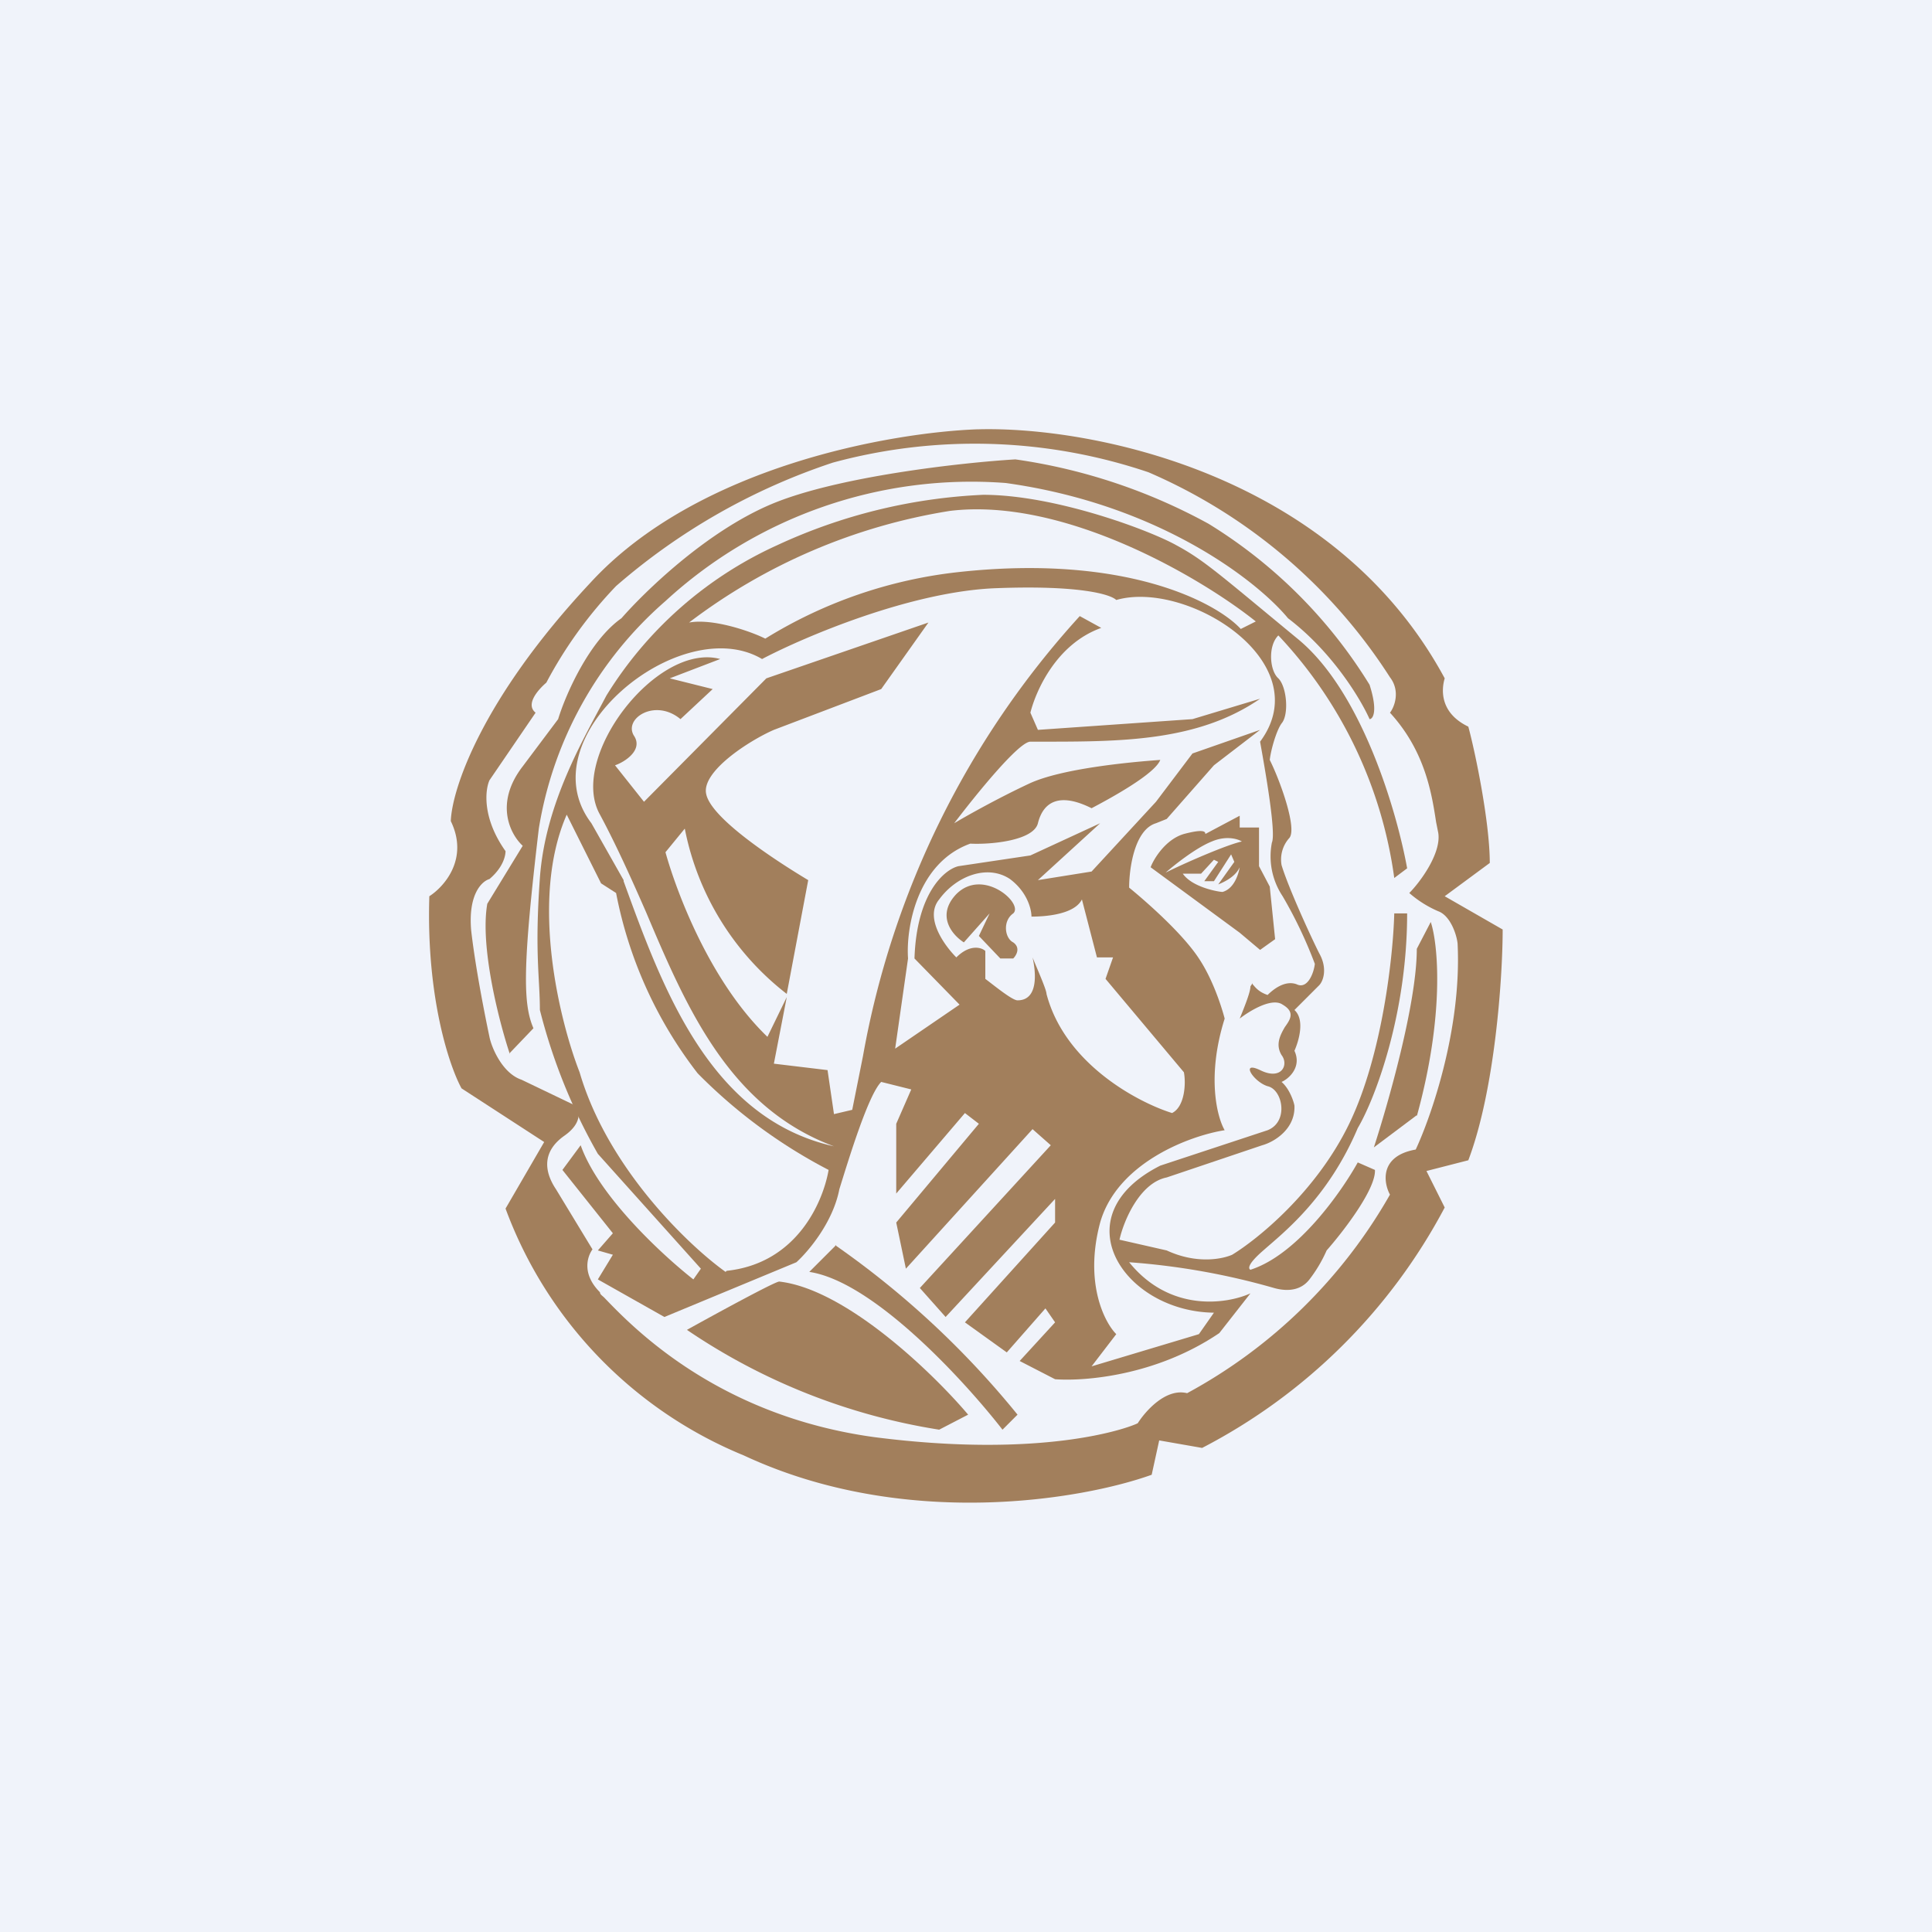
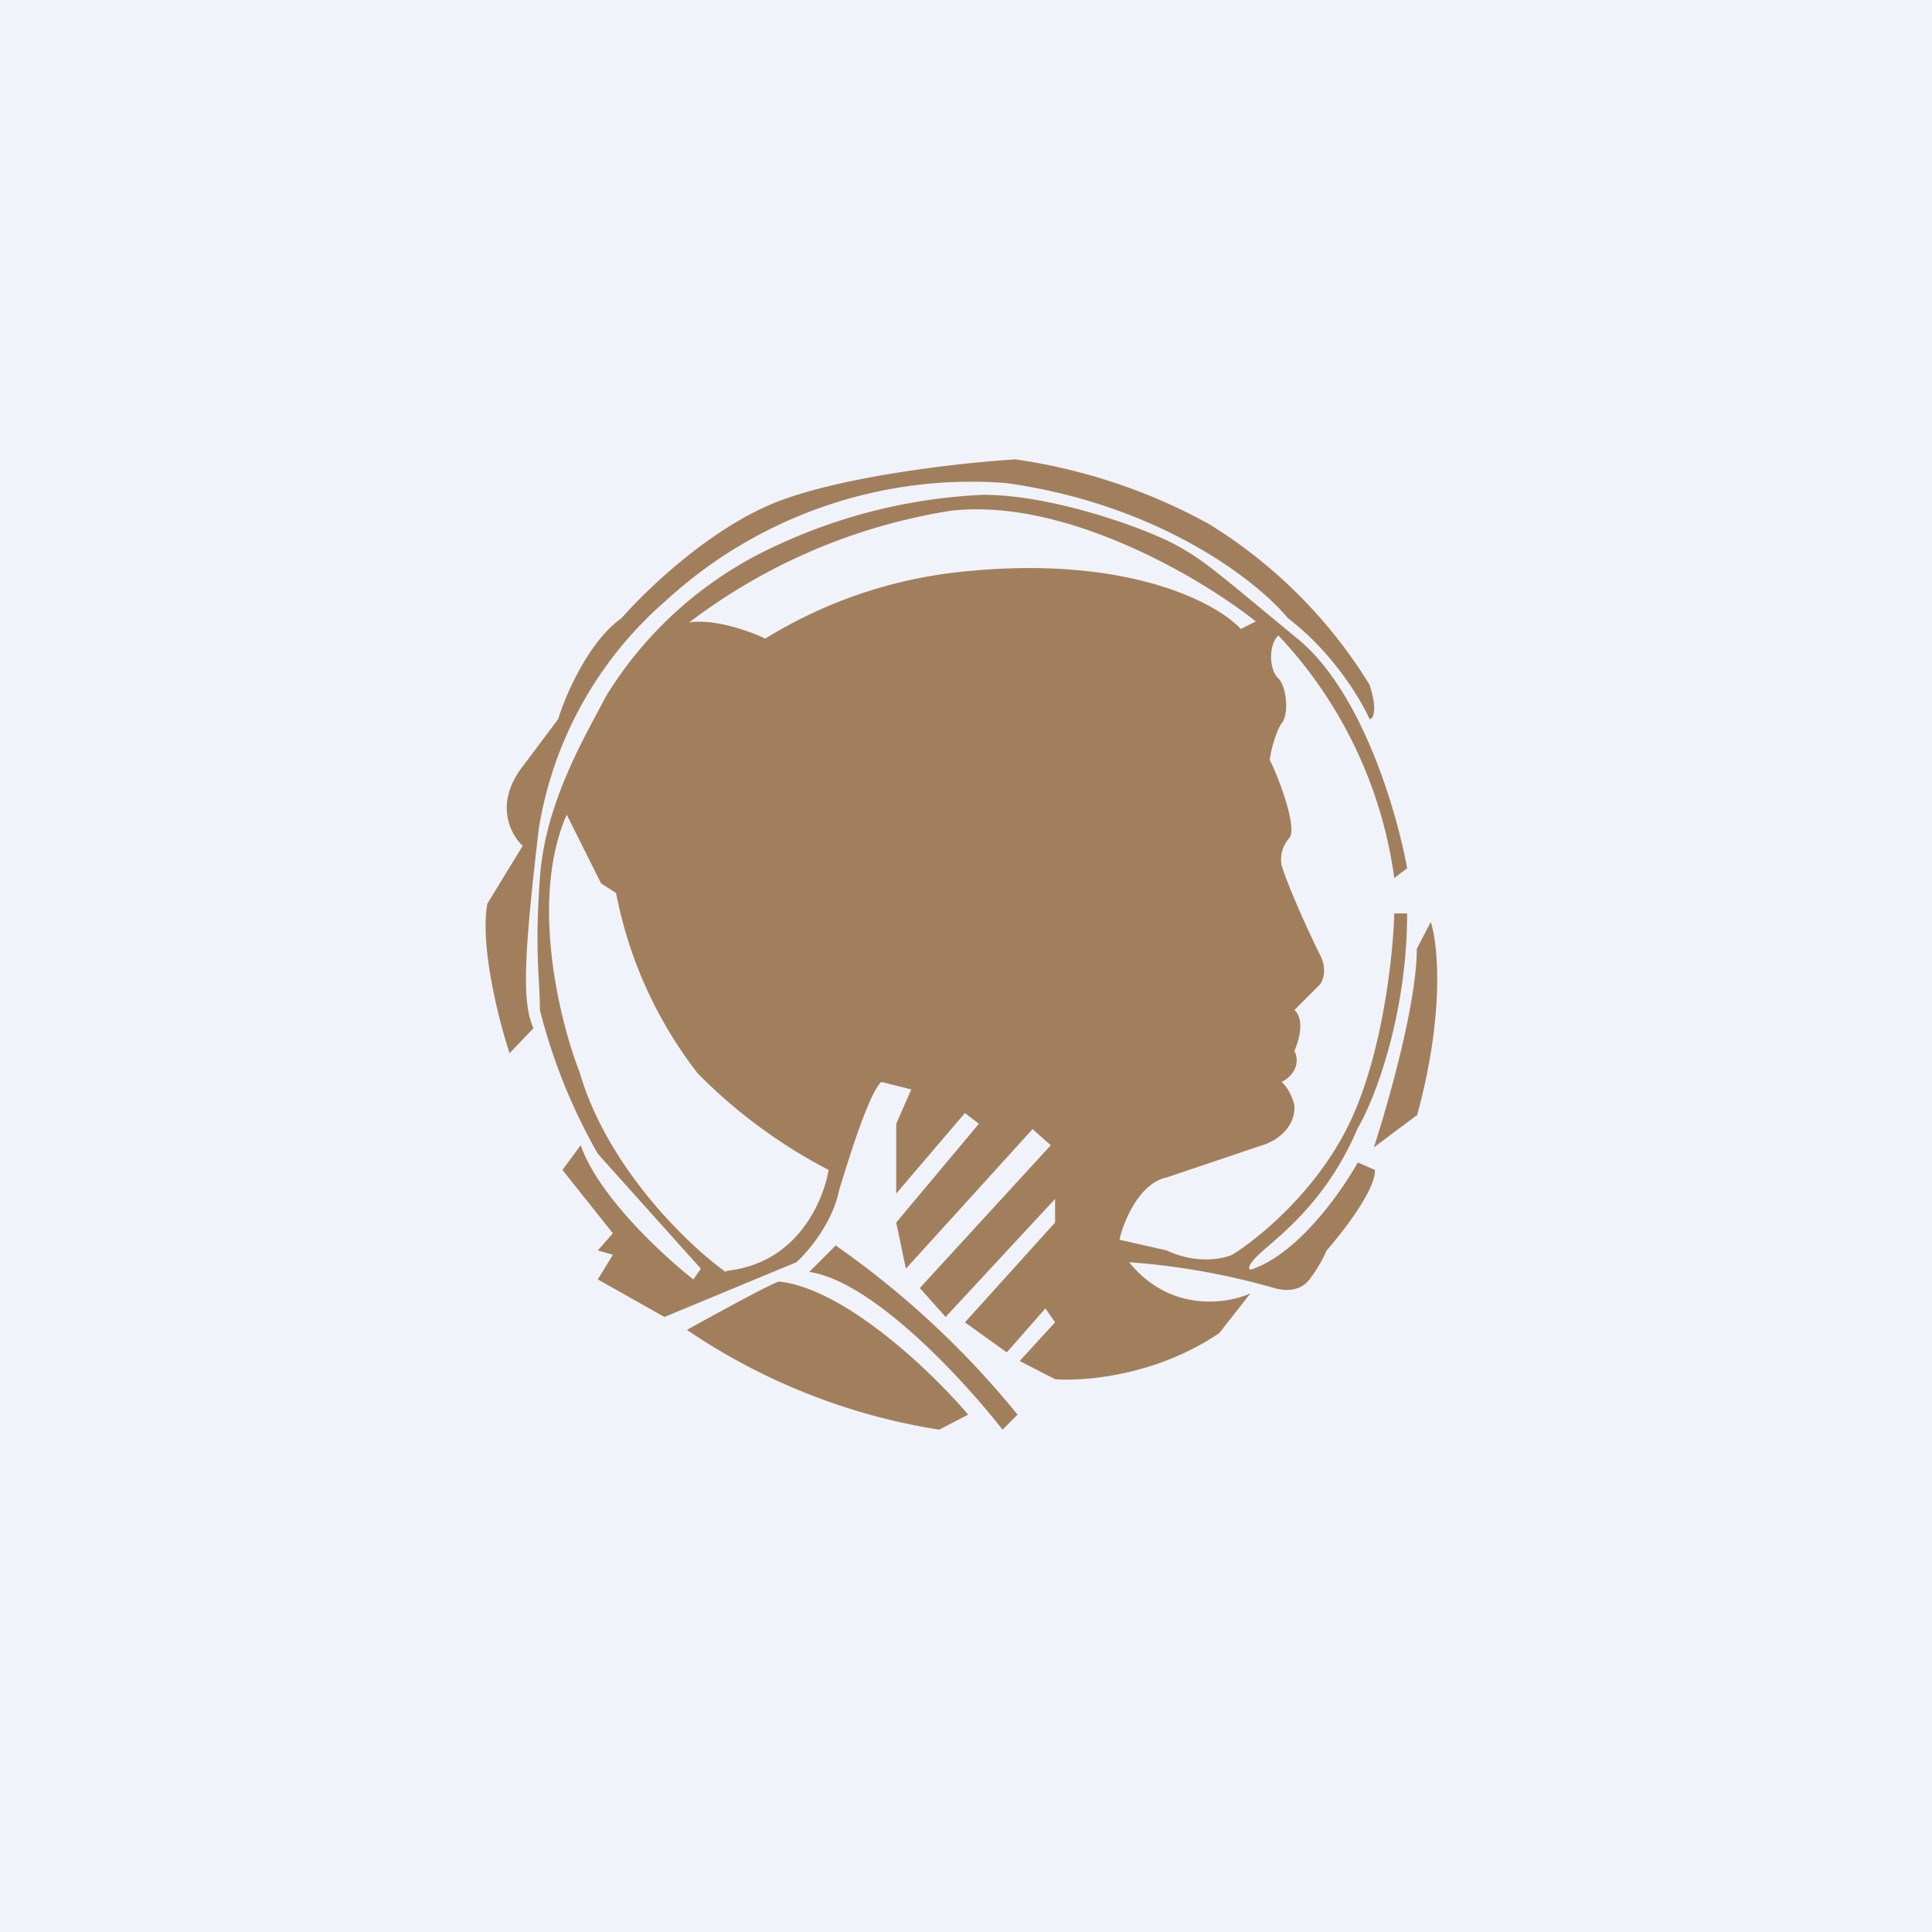
<svg xmlns="http://www.w3.org/2000/svg" width="18" height="18" viewBox="0 0 18 18">
  <path fill="#F0F3FA" d="M0 0h18v18H0z" />
-   <path d="M9.11 4c1.02-.03 3.31.39 4.35 2.32-.03.1-.05.32.22.45.07.26.2.9.2 1.27l-.42.31.54.31c0 .44-.07 1.49-.32 2.15l-.39.1.17.34a5.33 5.33 0 0 1-2.26 2.24l-.4-.07-.07.32c-.64.23-2.3.52-3.8-.18a3.97 3.97 0 0 1-2.22-2.3l.36-.62-.77-.5c-.11-.2-.33-.84-.3-1.79.14-.09.37-.35.2-.7.01-.29.28-1.13 1.3-2.22C6.5 4.34 8.31 4.03 9.1 4Zm1.49 9.26c.07-.11.26-.33.46-.28a4.8 4.8 0 0 0 1.89-1.85c-.06-.11-.1-.36.24-.42.14-.3.43-1.12.39-1.92-.01-.09-.07-.26-.18-.3a1.02 1.02 0 0 1-.27-.17c.1-.1.3-.37.27-.56l-.02-.1c-.04-.26-.1-.66-.43-1.02.04-.05.1-.2 0-.33A5.04 5.04 0 0 0 10.7 4.4a5.05 5.05 0 0 0-2.94-.09 5.9 5.9 0 0 0-2.02 1.15 4 4 0 0 0-.65.9c-.07.06-.2.2-.1.28l-.43.63c-.04.09-.07.35.15.66 0 .04-.02.15-.15.26-.07.02-.2.14-.17.48.04.35.13.8.17.99.02.1.12.34.3.4l.5.24c.04.04.07.16-.1.28-.2.14-.2.32-.08.5l.34.56c-.05.07-.1.23.07.4 0 .02.02.03.04.05.26.27 1.05 1.1 2.52 1.3 1.56.2 2.35-.08 2.45-.13Z" fill="#A27F5C" />
  <path d="m5.24 10.9.17-.23c.17.48.77 1.03 1.05 1.25l.07-.1-.96-1.07a5.35 5.35 0 0 1-.54-1.34c0-.3-.05-.53 0-1.23s.41-1.3.62-1.7a3.63 3.63 0 0 1 1.59-1.4 5.09 5.09 0 0 1 1.92-.47c.67 0 1.55.33 1.8.47.26.14.4.27 1.14.88.6.5.92 1.63 1.01 2.13l-.12.09a4.1 4.1 0 0 0-1.08-2.26c-.1.1-.08.33 0 .4.08.08.1.34.03.42-.05.07-.1.25-.11.34.1.2.26.65.18.73a.3.3 0 0 0-.07.25c.06.2.26.64.35.82.08.14.04.26 0 .3l-.23.23c.1.09.04.29 0 .38.07.15-.05.26-.12.29.07.06.11.17.12.22.01.22-.19.34-.3.37l-.89.3c-.25.05-.4.4-.44.58l.44.1c.28.13.52.08.61.04.23-.14.78-.58 1.09-1.22.31-.64.41-1.57.42-1.96h.12c0 .94-.3 1.73-.46 2-.28.66-.7.98-.88 1.14-.15.13-.14.17-.12.18.44-.14.85-.73 1-1l.16.07c.01.18-.3.58-.45.75a1.3 1.3 0 0 1-.16.27c-.1.13-.26.1-.33.08a6.6 6.6 0 0 0-1.35-.24c.38.47.91.39 1.13.29l-.29.37c-.59.4-1.26.45-1.53.43l-.33-.17.33-.36-.09-.13-.36.41-.39-.28.84-.93v-.22l-1.02 1.1-.24-.27 1.22-1.33-.17-.15-1.18 1.3-.09-.43.77-.92-.13-.1-.64.75v-.65l.14-.32-.28-.07c-.12.12-.3.71-.39 1-.06.31-.29.58-.4.68l-1.23.51-.62-.35.14-.23-.14-.04.14-.16-.47-.59Z" fill="#A27F5C" />
  <path d="M6.77 11.84c.66-.07.9-.65.95-.94A4.85 4.85 0 0 1 6.5 10a3.96 3.96 0 0 1-.76-1.68l-.14-.09-.32-.64c-.35.8-.06 1.94.12 2.4.26.89 1.01 1.61 1.36 1.86Z" fill="#F0F3FA" />
-   <path fill-rule="evenodd" d="M9.28 5.48c-.79.03-1.78.45-2.18.66-.76-.45-2.2.73-1.59 1.53l.3.53v.01c.36.99.8 2.21 1.96 2.47C6.8 10.32 6.4 9.4 6.02 8.5c-.14-.32-.28-.63-.43-.91-.3-.53.53-1.61 1.12-1.45l-.47.18.4.1-.3.28c-.24-.2-.54 0-.43.16.08.13-.09.24-.18.27l.27.34 1.14-1.15 1.51-.52-.44.62-1 .38c-.23.1-.68.39-.63.6.05.23.65.62.95.8l-.2 1.06a2.57 2.57 0 0 1-.95-1.54l-.18.22c.1.36.41 1.2.95 1.72l.18-.37-.12.62.5.06.06.41.17-.04.1-.5a8.22 8.22 0 0 1 2.02-4.1l.2.11c-.42.15-.61.59-.66.79l.07.16 1.44-.1.63-.19c-.58.4-1.3.4-2.04.4h-.1c-.11 0-.52.51-.71.76.1-.06.4-.23.7-.37.3-.14.94-.2 1.22-.22-.05.13-.45.35-.64.45-.3-.15-.45-.06-.5.14-.04.16-.43.2-.63.19-.5.18-.6.79-.58 1.07l-.12.84.6-.41-.42-.43c.02-.61.28-.83.41-.86l.67-.1.65-.3-.58.53.5-.08.6-.65.34-.45.63-.22-.43.33-.44.5-.1.04c-.2.06-.25.42-.25.6 0 0 .46.37.65.66.16.24.24.56.24.56-.17.54-.07.92 0 1.04-.32.05-1 .3-1.16.86-.15.56.04.93.15 1.04l-.23.3 1-.3.14-.2c-.84-.01-1.43-.9-.5-1.37l1-.33c.2-.08.14-.38 0-.41-.13-.04-.26-.24-.07-.15.2.1.27-.05.2-.14-.06-.1-.01-.19.03-.26.05-.07.1-.14-.02-.21-.1-.07-.31.06-.4.13.07-.17.1-.26.1-.3l.02-.03v.01c.02.02.05.07.14.1.05-.05.16-.14.27-.1.1.05.16-.1.17-.19a4.11 4.11 0 0 0-.3-.63.67.67 0 0 1-.1-.5c.04-.09-.06-.66-.11-.94.55-.74-.68-1.51-1.34-1.32-.05-.05-.33-.14-1.12-.11Zm1.44 2.6.83.61.19.16.14-.1-.05-.49-.1-.19v-.36h-.18V7.6l-.32.17c0-.02-.01-.05-.2 0-.17.05-.28.23-.31.31Zm.57-.24c.14-.06.25-.02.28 0-.14.03-.53.2-.71.29.08-.07.28-.23.43-.29Zm.26.24c-.01.06-.05.2-.16.23-.03 0-.28-.04-.37-.17h.17l.12-.13.04.02-.13.18h.09l.16-.25.03.07-.15.21c.05-.02.16-.07.2-.16Zm-.63 2.29c-.32-.1-1-.46-1.17-1.11 0-.04-.09-.24-.13-.34.03.13.06.4-.14.4-.05 0-.22-.14-.3-.2v-.26c-.03-.03-.14-.07-.27.06-.11-.11-.3-.37-.16-.54.16-.22.45-.33.66-.19.16.12.2.28.2.35.13 0 .4-.02.47-.16l.14.54h.15l-.07.2.73.87c.02.1.01.32-.11.38ZM9.44 8.93c.03-.03.07-.1 0-.15-.08-.04-.1-.2 0-.27.1-.09-.28-.43-.53-.18-.19.2-.04.38.07.45l.24-.27-.1.21.2.21h.12Z" fill="#F0F3FA" />
  <path d="m4.75 9.81.22-.23c-.1-.23-.1-.59.05-1.86A3.56 3.56 0 0 1 6.2 5.6a4.21 4.21 0 0 1 3.17-1.1c1.44.2 2.35.92 2.63 1.26.42.32.68.76.76.94.03 0 .08-.07 0-.32a4.56 4.56 0 0 0-1.5-1.5 5.29 5.29 0 0 0-1.8-.6c-.5.03-1.67.16-2.28.42-.61.26-1.18.82-1.39 1.06-.3.21-.52.71-.59.94l-.33.44c-.27.35-.11.64 0 .74l-.33.54c-.07.4.11 1.1.21 1.4ZM13.2 10.4c.26-.94.2-1.6.13-1.81l-.13.25c0 .51-.27 1.45-.4 1.85l.4-.3ZM7.79 11.6l-.25.25c.6.09 1.45 1.02 1.8 1.47l.14-.14a8.27 8.27 0 0 0-1.7-1.58Z" fill="#A27F5C" />
  <path d="M7.26 11.94c.62.07 1.43.85 1.76 1.24l-.27.14a5.78 5.78 0 0 1-2.35-.93c.27-.15.82-.45.86-.45Z" fill="#A27F5C" />
  <path d="M6.42 5.8c.22-.04.57.08.71.15a4.31 4.31 0 0 1 1.8-.62c1.55-.17 2.4.28 2.63.53l.14-.07c-.5-.4-1.78-1.16-2.85-1.03A5.42 5.42 0 0 0 6.42 5.8Z" fill="#F0F3FA" />
</svg>